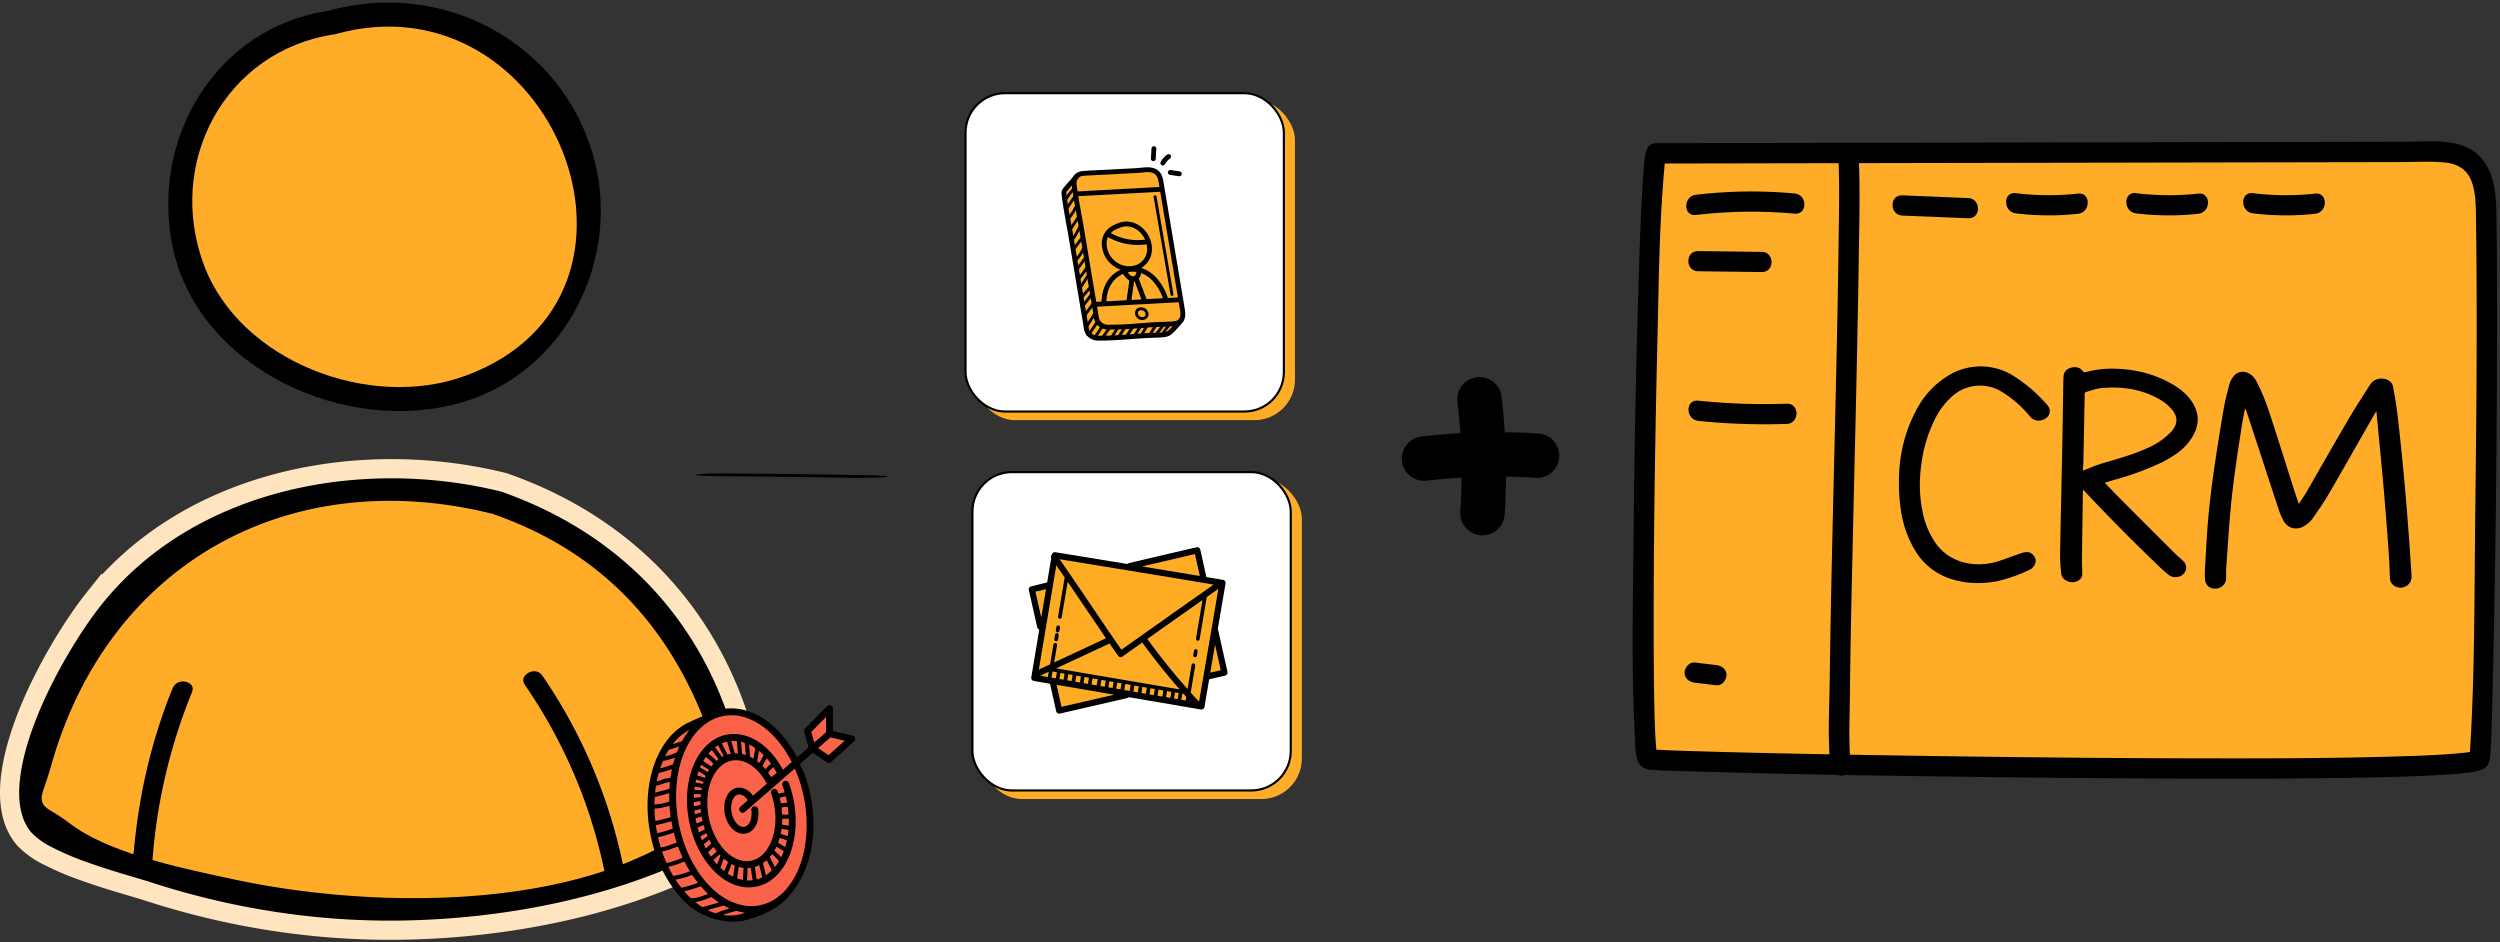
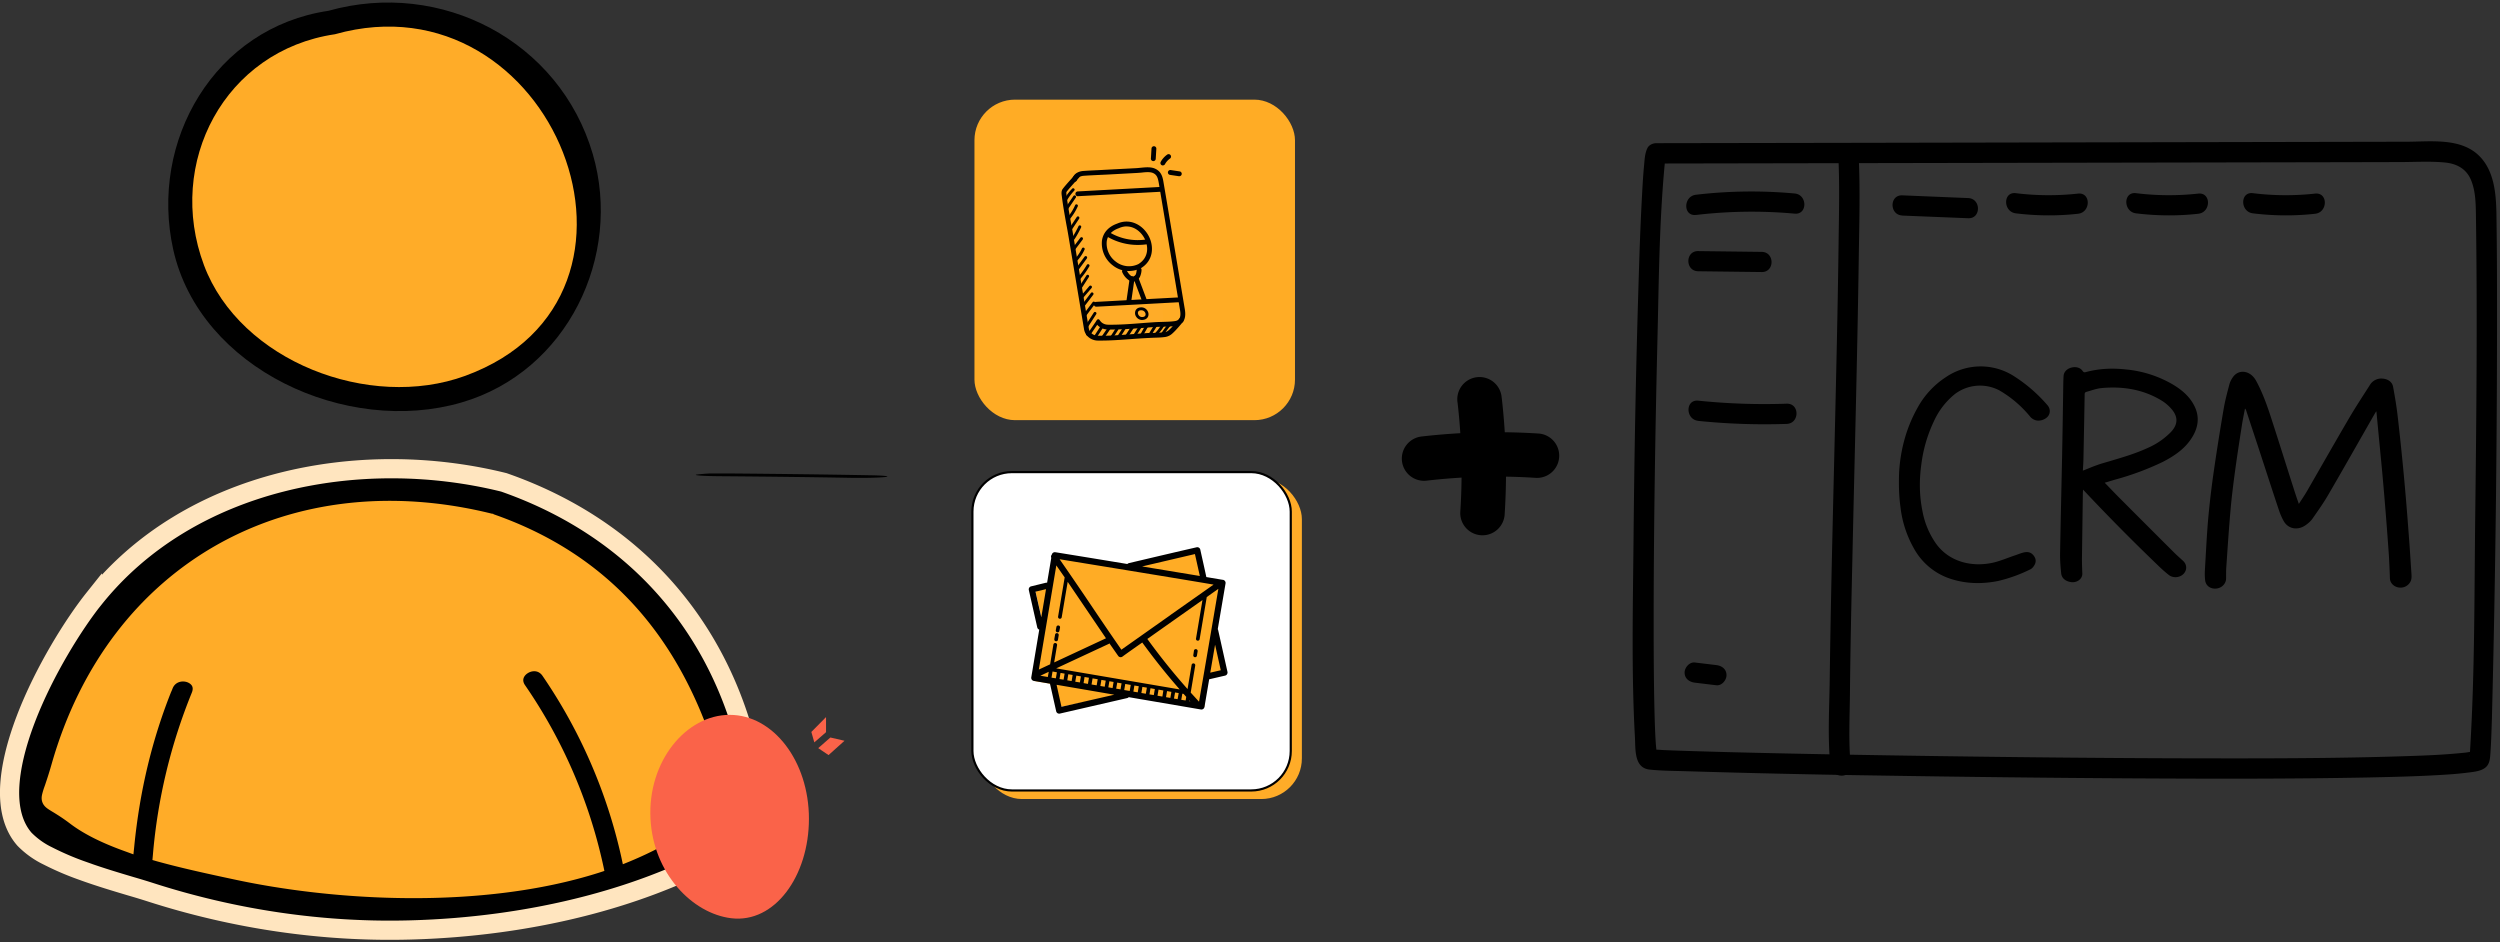
<svg xmlns="http://www.w3.org/2000/svg" width="414" height="156" fill="none">
  <rect width="100%" height="100%" fill="#333333" stroke="none" />
  <path d="M76.43 66.65C93.97 61.53 103.1 42.4 98.16 25.5 92.68 6.79 73.07-3.46 54.38 1.79c-18.84 2.79-29.7 21.55-25.69 39.55 4.42 19.78 28.74 30.86 47.74 25.31Z" fill="#000" />
  <path d="M55.47 5.67C91.5-4.46 112.94 49.12 77.04 62.24c-15.86 5.8-37.3-2.43-43.26-18.32-6.36-16.98 3.43-35.55 21.69-38.25Z" fill="#FFAC28" />
  <path d="M15.54 99.18C31.38 79.31 59.76 74 83.44 79.88c25.2 8.8 40.32 29.41 42.32 56.62.05.56-.37 1.31-1.08 1.77l.83 1.3-.83-1.3c-16.45 10.6-37.4 15.22-56.74 15.73-14.58.4-29.27-1.8-43.19-6.3-.88-.28-1.93-.6-3.1-.94-2.35-.7-5.15-1.53-7.96-2.55a46.98 46.98 0 0 1-5.77-2.47 13.77 13.77 0 0 1-3.86-2.76C2.23 136.9 1.47 134 1.6 130.5c.14-3.5 1.16-7.46 2.69-11.46 3.06-8 8.03-15.83 11.25-19.87Z" fill="#000" stroke="#FFE5BF" stroke-width="3.18" />
  <path d="m103.4 141.78.13.61.59-.24c3.6-1.5 7-3.27 10.01-5.44l.14-.1.21-.16a39.28 39.28 0 0 0 3.95-3.09c.94-.9 1.44-1.77 1.5-2.88.04-1.05-.34-2.26-.95-3.84l-.9-2.21-.23-.59c-.44-1.07-.93-2.3-1.48-3.72l-.5.19.5-.19c-6.53-17.04-17.96-28.62-34.92-34.5l-.02-.02h-.02c-16.5-4.11-32.23-2.18-45.03 4.98-12.8 7.17-22.63 19.53-27.35 36.2l.5.14-.5-.14c-.43 1.51-.8 2.59-1.07 3.4l-.19.53c-.13.41-.24.77-.3 1.07-.06.3-.06.61.05.9.11.3.32.53.55.71.23.18.53.36.87.57l.12.07c.68.42 1.64 1 2.95 2 2.42 1.82 5.6 3.28 9 4.49l.63.23.07-.68c.9-9.06 2.93-17.8 6.37-26.26l-.49-.2.5.2c.52-1.3 1.83-1.69 2.93-1.39.54.16.98.47 1.22.87.22.38.3.9.03 1.58a90.97 90.97 0 0 0-6.42 26.72l-.04.44.42.12c3.85 1.06 7.71 1.9 10.94 2.6l1.45.31c16.78 3.66 41.16 5.07 60.39-1.04l.46-.15-.1-.47a83.73 83.73 0 0 0-12.85-29.62c-.42-.6-.46-1.15-.33-1.6.14-.47.5-.9.99-1.19.98-.58 2.3-.53 3.09.62a86.77 86.77 0 0 1 13.13 30.17Z" fill="#FFAC28" stroke="#FFAC28" stroke-width="1.06" />
  <g clip-path="url(#a)">
    <path d="M120.44 78.4c7.94.07 15.82.16 23.42.3 2.38.03 3.66.16 2.85.28-.81.12-3.4.19-5.78.15-7.09-.13-14.43-.21-21.82-.27-2.49-.02-4.2-.13-3.84-.26a31.3 31.3 0 0 1 5.17-.2Z" fill="#000" />
  </g>
  <rect x="162.51" y="79.24" width="53.08" height="53.08" rx="6.72" fill="#FFAC28" />
  <rect x="161.03" y="78.18" width="52.72" height="52.72" rx="6.54" fill="#fff" stroke="#000" stroke-width=".36" />
  <g clip-path="url(#b)">
    <path d="m171.49 97.98 2.64-1.52.77-4.26 11.92 1.73 11.15-2.7 1.35 4.94 3.08.52-1.43 8.16 1.77 6.35-3.25 1.25-.03 4.61-13.73-2.05-9.94 2.04-1.9-3.83-2.7-.46 1.78-8.36-1.48-6.42Z" fill="#FFAC25" />
    <path d="m203.27 111.26-1.54-6.9a.49.49 0 0 0-.07-.17l1.29-7.57a.52.52 0 0 0-.42-.6l-.16-.02-2.6-.44c-.4-1.87-.77-3.47-1-4.54a.51.51 0 0 0-.61-.39c-2.53.58-6.3 1.46-11.24 2.63a.5.5 0 0 0-.23.14c-6.34-1.05-11.82-1.94-11.93-1.95a.51.51 0 0 0-.58.4.5.5 0 0 0-.09.53l-.69 4.12a.5.5 0 0 0-.19 0l-2.46.6a.52.52 0 0 0-.38.6l1.4 6.2c.04.18.17.31.33.37l-1.32 7.9a.52.52 0 0 0 .41.59l2.7.46v.05l1.01 4.5a.51.51 0 0 0 .61.4l11.16-2.57a.5.5 0 0 0 .25-.15l11.95 2.04a.51.51 0 0 0 .59-.42l.78-4.58 2.64-.61a.5.5 0 0 0 .32-.23c.07-.12.1-.26.07-.39Zm-9.4-9.44-8.17 5.77a616.97 616.97 0 0 1-5.2-7.63 645.81 645.81 0 0 0-5.03-7.35c3.65.6 17.89 2.91 25.5 4.2a2976.5 2976.5 0 0 1-7.1 5Zm-18.95-8.2 1.39 2-1.09 6.48a.31.31 0 0 0 .3.37.3.3 0 0 0 .3-.26l.99-5.86 2.84 4.19 3.5 5.16-8.58 4 .48-2.86a.3.3 0 0 0-.25-.35.3.3 0 0 0-.36.25l-.54 3.27-1.87.87 2.9-17.27Zm-1.25 17.63-.15.86-1.24-.21 1.39-.65Zm.63-.05.72.13-.17 1-.72-.11.17-1.02Zm1.32.23.68.12-.17 1-.68-.1.17-1.02Zm1.29.22.72.12-.17 1.01-.72-.12.17-1.01Zm1.33.23.76.13-.17 1-.77-.12.18-1.01Zm1.36.23.73.12-.17 1.02-.72-.13.16-1Zm1.33.23.85.14-.17 1.01-.85-.14.17-1.01Zm1.46.25.72.12-.17 1.01-.72-.12.17-1.01Zm1.32.22.7.12-.17 1.01-.7-.12.17-1Zm1.13 1.23.17-1 .72.12-.17 1-.72-.12Zm1.33.23.17-1.01.91.16-.17 1-.91-.15Zm1.69-.75.72.12-.17 1.01-.72-.12.16-1.01Zm1.32.23.74.12-.17 1.01-.74-.12.17-1.01Zm1.34.22.72.13-.17 1-.72-.11.17-1.02Zm1.33.23.8.14-.16 1.01-.81-.14.17-1Zm1.41.24.72.13-.17 1-.72-.12.17-1Zm1.33.23.6.1-.18 1.01-.6-.1.18-1.01Zm1.2.2.22.04.43.49-.1.6-.72-.11.17-1.02Zm1.18 1.11.15.16-.18-.03.03-.13Zm-22.07-5.3 8.72-4.06.1-.08 1.44 2.06a.5.5 0 0 0 .72.13c.72-.53 1.9-1.36 3.28-2.33a109.2 109.2 0 0 0 6.2 7.77l-20.46-3.49Zm22.98-18.93.81 3.63-9.56-1.58 8.75-2.05Zm-26.4 6.23 1.74-.42-.78 4.66-.96-4.24Zm4.3 19.07-.81-3.65 9.56 1.64-8.74 2Zm22.78-.85-1.38-1.51.75-4.48a.3.3 0 0 0-.25-.35.3.3 0 0 0-.35.25l-.67 4a107.97 107.97 0 0 1-6.66-8.3 5396.64 5396.64 0 0 1 9.13-6.44l-1.07 6.37a.3.3 0 0 0 .3.36.3.3 0 0 0 .3-.26l1.18-6.97 1.92-1.36a5143.25 5143.25 0 0 1-3.2 18.69Zm1.86-4.81.77-4.48.03-.14.94 4.22-1.74.4Zm-25.58-7.03.1-.53a.3.3 0 0 1 .35-.25.3.3 0 0 1 .25.36l-.1.52a.3.3 0 0 1-.34.25.3.3 0 0 1-.26-.35Zm-.25 1.48.13-.73a.3.3 0 0 1 .35-.26.3.3 0 0 1 .25.36l-.12.73a.3.3 0 0 1-.35.25.3.3 0 0 1-.25-.35Zm23.74 2.01-.12.73a.3.3 0 1 1-.6-.1l.11-.73a.3.3 0 0 1 .36-.25c.16.03.28.19.25.35Z" fill="#000" />
  </g>
  <rect x="161.37" y="16.5" width="53.08" height="53.08" rx="6.72" fill="#FFAC25" />
-   <rect x="159.89" y="15.43" width="52.72" height="52.72" rx="6.54" fill="#fff" stroke="#000" stroke-width=".36" />
  <g clip-path="url(#c)">
-     <path d="m192.64 55.58-11.81.53-1.56-3.74-2.99-20.02 1.81-3.03 1.04-.65 11.46-.51L192 29.3l3.02 17.54.96 5.53-.86 1.29-.99 1.2-1.49.72Z" fill="#FFAC28" />
-     <path d="M194.08 49.01a.24.24 0 0 1-.24-.2l-2.8-16.18a.24.24 0 0 1 .2-.28c.13-.02.26.06.28.2l2.8 16.18a.24.24 0 0 1-.24.28ZM182.81 50.38h-.01a.4.4 0 0 1-.39-.41c.09-2.67 1.3-4.1 2.31-4.81a5.04 5.04 0 0 1 4.25-.8 5.98 5.98 0 0 1 2.87 2.05 9.4 9.4 0 0 1 1.55 2.92.4.4 0 0 1-.25.5.4.4 0 0 1-.5-.25c-.33-1-.82-1.92-1.42-2.67a5.18 5.18 0 0 0-2.48-1.78 4.22 4.22 0 0 0-3.55.68c-.86.62-1.9 1.84-1.98 4.18a.4.4 0 0 1-.4.39Z" fill="#000" />
+     <path d="m192.64 55.58-11.81.53-1.56-3.74-2.99-20.02 1.81-3.03 1.04-.65 11.46-.51L192 29.3Z" fill="#FFAC28" />
    <path d="M186.93 44.88c-.94 0-1.85-.3-2.64-.92a4.56 4.56 0 0 1-1.8-4.15c.2-1.3 1.1-2.28 2.51-2.78 2.24-.98 4.33.31 5.25 2.1.85 1.65.8 4.02-1.34 5.3a4.71 4.71 0 0 1-1.98.45Zm-.36-7.39a3.1 3.1 0 0 0-1.29.3c-1.15.4-1.84 1.14-2 2.14a3.74 3.74 0 0 0 1.5 3.4 3.53 3.53 0 0 0 3.74.4c1.68-1.03 1.72-2.86 1.02-4.23-.56-1.08-1.65-2-2.97-2Z" fill="#000" />
    <path d="M187.63 46.62c-.31 0-.62-.13-.93-.4-.37-.3-.66-.7-.85-1.13a.4.4 0 0 1 .2-.53c.2-.09.45 0 .53.2.15.33.36.62.63.85.17.14.3.2.42.2.16 0 .33-.13.43-.32.12-.24.15-.54.18-.84a.4.4 0 1 1 .8.08 3.1 3.1 0 0 1-.27 1.12c-.24.47-.68.77-1.14.77Z" fill="#000" />
    <path d="M186.93 50.35h-.06a.4.4 0 0 1-.34-.45l.54-3.78a.4.4 0 1 1 .79.12l-.54 3.77a.4.4 0 0 1-.4.34Z" fill="#000" />
    <path d="M189.5 50.12a.4.4 0 0 1-.37-.26l-1.4-3.7a.4.4 0 1 1 .75-.28l1.4 3.7a.4.4 0 0 1-.38.54ZM188.4 40.56c-1.7 0-3.4-.44-4.9-1.29a.4.4 0 0 1-.15-.55.4.4 0 0 1 .55-.15 9.13 9.13 0 0 0 6 1.07.4.4 0 0 1 .13.8c-.54.08-1.08.12-1.63.12Z" fill="#000" />
    <path d="M195.58 53.46a.4.4 0 0 1-.32-.64c.22-.3.27-.77.16-1.44l-3.5-20.93c-.15-.88-.27-1.44-.9-1.76-.52-.27-1.33-.18-2.04-.1l-.66.05-4.98.27-1.3.06c-.83.04-1.7.08-2.56.14-.61.05-1 .29-1.14.72a.4.4 0 1 1-.76-.26c.25-.74.9-1.19 1.84-1.26.87-.06 1.74-.1 2.6-.14l1.28-.07 4.98-.26.62-.06c.82-.08 1.76-.18 2.48.2 1.03.52 1.18 1.49 1.32 2.34l.58 3.42 2.93 17.5c.15.91.05 1.58-.31 2.06a.4.4 0 0 1-.32.16ZM195.27 29.18h-.06l-1.46-.22a.4.4 0 0 1 .12-.8l1.45.22a.4.4 0 0 1-.05.8ZM192.57 27.4a.4.4 0 0 1-.35-.6c.25-.47.63-.89 1.07-1.2a.4.4 0 0 1 .56.1.4.4 0 0 1-.1.56c-.34.24-.63.56-.83.93a.4.4 0 0 1-.35.2ZM190.99 26.68h-.03a.4.4 0 0 1-.37-.42l.1-1.67a.4.4 0 1 1 .8.05l-.1 1.67a.4.4 0 0 1-.4.37Z" fill="#000" />
-     <path d="M181.9 53.81a.4.4 0 0 1-.32-.16c-.2-.27-.34-.59-.4-.94l-2.56-15.3-.4-2.23c-.27-1.48-.55-3-.73-4.51-.05-.4-.02-.78.1-1.1a.4.4 0 0 1 .76.26c-.08.2-.1.46-.06.74.18 1.49.45 3 .72 4.46l.4 2.24 2.56 15.3c.04.23.12.43.25.6a.4.4 0 0 1-.32.64Z" fill="#000" />
    <path d="M180.24 55.64a.4.4 0 0 1-.32-.16c-.2-.28-.34-.6-.4-.94l-2.56-15.31c-.12-.74-.26-1.48-.4-2.22-.26-1.48-.54-3-.72-4.51l-.01-.05c-.05-.39-.1-.82.15-1.16.55-.74 2.04-2.33 2.1-2.4a.4.4 0 1 1 .59.55c-.02.02-1.52 1.63-2.05 2.33-.06.08-.02.38 0 .58l.01.05c.18 1.49.46 3 .72 4.47.14.74.28 1.48.4 2.23l2.56 15.3c.04.23.12.42.25.6a.4.4 0 0 1-.32.64Z" fill="#000" />
    <path d="M182.34 56.4h-.52a2.42 2.42 0 0 1-1.9-.92.4.4 0 0 1 .08-.56.4.4 0 0 1 .56.08c.28.36.75.59 1.27.6 1.8.03 3.66-.11 5.45-.25l2.73-.2.97-.02a16.6 16.6 0 0 0 1.88-.12c.36-.05.56-.22.79-.42l.56-.56c-.52.05-1.04.06-1.56.07l-.94.03c-.9.05-1.82.12-2.7.2-1.82.13-3.7.27-5.53.24a2.42 2.42 0 0 1-1.9-.92.4.4 0 0 1 .08-.56.4.4 0 0 1 .56.08c.28.37.75.6 1.27.6 1.8.03 3.65-.11 5.45-.25.9-.07 1.82-.14 2.73-.19l.97-.03c.62-.02 1.27-.03 1.88-.12.32-.04.55-.15.7-.32l.04-.06a.4.4 0 0 1 .64.5l-.06.07c-.22.27-1.09 1.32-1.66 1.82a2.2 2.2 0 0 1-1.2.61c-.66.1-1.33.11-1.98.13a116.78 116.78 0 0 0-3.66.22c-1.64.12-3.34.25-5 .25ZM181.55 50.79a.4.4 0 0 1-.02-.8l13.82-.75a.4.4 0 0 1 .04.8l-13.82.75h-.02ZM178.5 32.5a.4.4 0 0 1-.02-.8l13.8-.75c.22 0 .42.16.43.38a.4.4 0 0 1-.38.42l-13.82.74h-.02Z" fill="#000" />
    <path d="M189.14 52.99c-.4 0-.76-.2-.98-.53a1.06 1.06 0 0 1-.1-1.06c.08-.17.31-.47.87-.5.73-.04 1.23.53 1.26 1.1.03.45-.26.93-.96.98h-.09Zm-.18-1.61c-.17 0-.39.06-.48.24-.08.16-.05.38.08.57.06.1.26.34.63.31.35-.02.54-.2.52-.48a.71.71 0 0 0-.75-.64ZM192.44 55.69a.24.24 0 0 1-.2-.37c.32-.53.69-1.04 1.09-1.52a.24.24 0 1 1 .36.31c-.38.46-.73.95-1.05 1.47a.24.24 0 0 1-.2.11ZM191.46 55.55a.24.24 0 0 1-.17-.4c.4-.41.74-.87 1.03-1.36a.24.24 0 1 1 .42.25c-.31.52-.69 1-1.1 1.44a.24.24 0 0 1-.18.07ZM190.38 55.73a.24.24 0 0 1-.2-.37l1.02-1.63a.24.24 0 1 1 .4.26l-1.02 1.63a.24.24 0 0 1-.2.1ZM189.08 55.67a.24.24 0 0 1-.2-.36l.77-1.39a.24.24 0 0 1 .33-.1c.12.07.16.22.1.34l-.79 1.38a.24.24 0 0 1-.2.13ZM187.88 55.84a.24.24 0 0 1-.2-.37l.92-1.47a.24.24 0 0 1 .33-.08c.11.07.15.22.08.34l-.93 1.47a.24.24 0 0 1-.2.1ZM186.6 55.87a.24.24 0 0 1-.2-.37l.9-1.39a.24.24 0 0 1 .33-.07c.12.07.15.22.08.33l-.9 1.4a.24.24 0 0 1-.2.1ZM185.2 56.12a.24.24 0 0 1-.13-.04.24.24 0 0 1-.08-.33l1.03-1.6a.24.24 0 1 1 .4.27l-1.02 1.6a.24.24 0 0 1-.2.1ZM184.08 56.12a.24.24 0 0 1-.2-.37l.9-1.4a.24.24 0 0 1 .4.26l-.9 1.4a.24.24 0 0 1-.2.11ZM182.6 56.16a.24.24 0 0 1-.2-.38l1.1-1.6a.24.24 0 0 1 .33-.05c.11.07.14.22.06.33l-1.09 1.6a.24.24 0 0 1-.2.1ZM181.34 56.11a.24.24 0 0 1-.2-.37l1.28-1.98a.24.24 0 0 1 .4.26L181.54 56a.24.24 0 0 1-.2.11ZM180.37 55.55a.24.24 0 0 1-.2-.38l1.5-2.2a.24.24 0 1 1 .4.27l-1.5 2.2a.24.24 0 0 1-.2.11ZM179.98 54.24a.24.24 0 0 1-.2-.37l1.34-2.08a.24.24 0 1 1 .4.26l-1.34 2.08a.24.24 0 0 1-.2.11ZM179.68 52.37a.24.24 0 0 1-.2-.39l1.46-1.94c.08-.1.23-.12.34-.04.1.08.13.23.05.33l-1.45 1.94a.24.24 0 0 1-.2.1ZM179.51 50.67a.24.24 0 0 1-.2-.39l1.34-1.76a.24.24 0 0 1 .39.29l-1.34 1.76a.24.24 0 0 1-.19.1ZM179.25 49.33a.24.24 0 0 1-.18-.4l1.33-1.56c.1-.1.24-.1.34-.02.1.08.11.24.03.34l-1.34 1.56a.24.24 0 0 1-.19.08ZM178.93 47.83a.24.24 0 0 1-.2-.37l1.2-1.87a.24.24 0 0 1 .4.26l-1.2 1.87a.24.24 0 0 1-.2.11ZM178.79 46.2a.24.24 0 0 1-.18-.4c.5-.6.97-1.25 1.37-1.93a.24.24 0 0 1 .33-.09c.11.07.15.22.08.33a14 14 0 0 1-1.42 2.01.24.24 0 0 1-.18.09ZM178.46 44.72a.24.24 0 0 1-.2-.38l1.34-1.83c.08-.11.23-.13.33-.06.11.08.13.23.06.34l-1.34 1.83a.24.24 0 0 1-.19.1ZM178.3 43.15a.24.24 0 0 1-.18-.4c.43-.49.78-1.03 1.05-1.61.05-.12.2-.17.32-.12.12.06.17.2.11.32a7 7 0 0 1-1.12 1.73.24.24 0 0 1-.18.08ZM177.79 41.5a.24.24 0 0 1-.2-.39l1.32-1.74a.24.24 0 1 1 .38.3l-1.31 1.74a.24.24 0 0 1-.2.1ZM177.74 39.73a.24.24 0 0 1-.2-.37c.4-.61.75-1.25 1.06-1.9.05-.12.2-.17.31-.12.13.06.18.2.12.32-.32.67-.68 1.33-1.09 1.96a.24.24 0 0 1-.2.1ZM177.36 38.05a.24.24 0 0 1-.2-.37l1.15-1.74a.24.24 0 0 1 .33-.07c.11.08.14.23.07.34l-1.15 1.73a.24.24 0 0 1-.2.1v.01ZM176.87 36.5a.24.24 0 0 1-.18-.4c.55-.63 1-1.33 1.34-2.09a.24.24 0 1 1 .43.2c-.36.8-.83 1.54-1.4 2.2a.24.24 0 0 1-.19.09ZM176.59 34.86c-.04 0-.07 0-.1-.02a.24.24 0 0 1-.14-.27l.01-.07a.24.24 0 0 1 .13-.18l1.27-1.86c.07-.11.22-.14.33-.06.11.07.14.22.06.33l-1.37 2.02a.24.24 0 0 1-.2.11ZM176.52 33.23a.24.24 0 0 1-.2-.36c.33-.58.73-1.11 1.2-1.59a.24.24 0 1 1 .34.33c-.43.46-.81.96-1.13 1.5a.24.24 0 0 1-.2.12Z" fill="#000" />
  </g>
  <g clip-path="url(#d)">
-     <path d="M411.71 35.4c-.05-3.31-.37-7.16-3.14-9.03-1.74-1.19-4-1.22-6.11-1.22l-128.2.25c-1.42 2.86-3.15 99.47-1.33 100.31 1.44.67 136.58 3.13 137.67 0 .61-1.77 1.52-63.48 1.11-90.3Z" fill="#FFAC28" />
    <path d="M413.41 35.4c-.06-3.33-.36-7.15-2.9-9.63-3.08-3-8.08-2.3-12-2.3l-30.22.06-60.14.12-33.88.06c-.56 0-1.23.31-1.47.84-.42.88-.45 1.88-.54 2.83-.15 1.53-.24 3.07-.32 4.6-.29 5.14-.46 10.29-.61 15.44-.44 14.09-.69 28.19-.82 42.29-.1 10.8-.36 21.69.24 32.48.1 1.95-.14 4.97 2.41 5.25 2.07.22 4.17.21 6.25.28a2008 2008 0 0 0 31.23.7c14.3.23 28.61.4 42.92.48 12.87.07 25.74.1 38.6-.15 4.24-.09 8.48-.19 12.7-.46a56.8 56.8 0 0 0 4.17-.39c.76-.1 1.6-.2 2.28-.6 1.05-.61 1.04-1.73 1.12-2.8.12-1.83.17-3.67.23-5.5a2619.87 2619.87 0 0 0 .84-73.23c-.01-3.46-.04-6.91-.09-10.36-.03-2.17-3.43-2.18-3.4 0 .25 16.6.09 33.22-.11 49.82-.16 12.95-.06 25.97-.85 38.9l-.05.77-.02.27c-.02.34.01.1 0 .08-.13-.06.08-.25 0-.05-.11.24.22-.42.13-.3.02-.02.7-.67.4-.46.51-.36 0-.03-.4.06l-.59.1c-.62.1.3-.02-.34.04-3.27.35-6.55.48-9.83.58-11.6.38-23.2.38-34.8.36-14.17-.03-28.34-.17-42.51-.37-11.76-.17-23.52-.37-35.28-.67-3.36-.1-6.72-.18-10.08-.32l-2.36-.14c-.39 0 .05-.02.18.03-.47-.19.91.69.6.39.33.31.44.86.23.05-.08-.32.04.4-.02-.2l-.07-.77c-.06-.68-.1-1.36-.13-2.04-.09-1.9-.13-3.8-.17-5.7-.1-5.6-.1-11.2-.09-16.8.05-13.98.27-27.94.6-41.9.25-9.84.29-19.77 1.19-29.58l.07-.75.05-.36c.03-.26-.1.49-.02.14.05-.3.33-1.06 0-.34l-1.48.83 57.6-.11 57.33-.11 8.19-.02c2.44 0 4.93-.16 7.37.06 2.05.17 3.7 1.03 4.48 2.99.7 1.73.75 3.67.78 5.52.04 2.16 3.44 2.17 3.4 0Z" fill="#000" />
    <path d="M304.42 25.7c.24 4.85.11 9.72.05 14.58-.1 7.82-.26 15.65-.44 23.47-.36 16.3-.82 32.59-1.03 48.88-.06 4.7-.37 9.54.12 14.22.22 2.12 3.6 2.14 3.37 0-.4-3.94-.18-8.01-.14-11.97.07-7.38.23-14.76.4-22.14.36-16.66.82-33.32 1.06-49.98.08-5.68.26-11.4-.02-17.06-.1-2.14-3.48-2.16-3.37 0ZM280.85 35.6a78.55 78.55 0 0 1 16.34-.22c2.16.2 2.14-3.15 0-3.34-5.45-.5-10.9-.43-16.34.21-2.13.25-2.15 3.6 0 3.34ZM281.22 44.92l10.52.13c2.17.03 2.17-3.31 0-3.34l-10.52-.13c-2.17-.03-2.17 3.31 0 3.34ZM281.23 69.7c4.87.5 9.75.66 14.64.5 2.17-.08 2.18-3.42 0-3.35-4.89.17-9.77 0-14.64-.5-2.16-.22-2.14 3.12 0 3.34ZM280.67 113.05l3.56.43c.9.1 1.68-.85 1.68-1.67 0-1-.77-1.56-1.68-1.67l-3.56-.43c-.91-.1-1.7.85-1.7 1.67 0 1 .79 1.56 1.7 1.67ZM315.03 35.7l10.9.44c2.16.1 2.16-3.25 0-3.34l-10.9-.45c-2.17-.09-2.16 3.25 0 3.34ZM333.82 35.33c3.43.42 6.87.45 10.3.07 2.14-.23 2.16-3.57 0-3.34a44.5 44.5 0 0 1-10.3-.07c-2.15-.27-2.13 3.08 0 3.34ZM353.72 35.33c3.43.42 6.87.45 10.31.07 2.14-.23 2.16-3.57 0-3.34a44.5 44.5 0 0 1-10.3-.07c-2.16-.27-2.14 3.08 0 3.34ZM373.08 35.33c3.43.42 6.87.45 10.3.07 2.14-.23 2.16-3.57 0-3.34a44.5 44.5 0 0 1-10.3-.07c-2.15-.27-2.13 3.08 0 3.34ZM380.69 83.45c.5-.78.97-1.46 1.38-2.17 2.3-4 4.58-8 6.92-12 1.09-1.86 2.28-3.67 3.45-5.5a2.19 2.19 0 0 1 2-1.09c.94.03 1.7.53 1.85 1.34.3 1.6.57 3.22.76 4.84a457.58 457.58 0 0 1 1.8 19.17c.19 2.34.33 4.68.49 7.02.03.47.04.93-.23 1.37-.41.67-1.2 1.01-1.98.84-.8-.16-1.34-.8-1.36-1.5-.04-1.27-.1-2.53-.17-3.79A659.08 659.08 0 0 0 394.57 79c-.23-2.55-.49-5.1-.73-7.64l-.29-3.07c0-.04-.02-.08-.05-.18l-.23.38c-2.58 4.5-5.13 9.02-7.74 13.5-.78 1.35-1.7 2.63-2.59 3.91-.27.39-.66.73-1.06 1.02-1.35.99-2.96.7-3.71-.65-.34-.6-.6-1.24-.81-1.88-1.17-3.5-2.3-7.02-3.45-10.52l-1.94-5.88a.83.83 0 0 0-.2-.34c-.16.85-.34 1.71-.48 2.57-.4 2.56-.8 5.12-1.15 7.69-.29 2.13-.56 4.26-.75 6.4-.29 3.23-.5 6.47-.72 9.7-.04.6-.02 1.21-.03 1.82-.02.86-.76 1.58-1.67 1.64-.95.07-1.7-.49-1.8-1.39-.06-.54-.07-1.1-.04-1.65.17-2.82.3-5.64.54-8.46.24-2.63.55-5.27.93-7.9.5-3.46 1.05-6.92 1.64-10.37.23-1.35.59-2.69.94-4.02.11-.43.33-.86.6-1.24.68-.95 1.83-1.14 2.83-.5.52.34.84.8 1.1 1.3 1.01 1.9 1.72 3.9 2.38 5.93 1.29 3.97 2.53 7.94 3.8 11.91.24.76.5 1.52.8 2.37ZM348.54 79.94c.86.88 1.67 1.74 2.5 2.57a3892 3892 0 0 0 8.95 8.95c.5.5 1.03.96 1.54 1.43.66.62.67 1.55.03 2.18-.62.6-1.69.7-2.4.15a23.7 23.7 0 0 1-1.9-1.69 334.93 334.93 0 0 1-12.07-12.2l-.24-.25-.03.58-.15 10.89c0 .8.03 1.61.06 2.42.05.89-.89 1.59-1.91 1.42-.89-.15-1.5-.64-1.59-1.45-.11-1.1-.2-2.2-.18-3.3.09-5.31.22-10.62.33-15.93.08-4.06.14-8.1.2-12.16.01-.43.02-.85.05-1.28.03-.65.53-1.19 1.26-1.39.77-.2 1.5-.02 1.89.55.17.25.32.25.6.17 2.16-.58 4.37-.66 6.57-.42a18.9 18.9 0 0 1 7.58 2.38c1.56.9 2.9 2.01 3.7 3.55 1.04 1.97.7 3.9-.6 5.74-1.11 1.6-2.75 2.7-4.55 3.63a45.71 45.71 0 0 1-7.9 2.94l-1.74.52Zm-3.62-2c.83-.32 1.55-.64 2.3-.9.66-.25 1.35-.43 2.02-.63 2.15-.64 4.3-1.26 6.33-2.19a12.2 12.2 0 0 0 3.94-2.68c1.25-1.34 1.1-2.56.2-3.68-.45-.54-1-1.05-1.61-1.44-3-1.88-6.44-2.5-10.12-2.15-.83.08-1.64.4-2.46.62-.23.06-.3.2-.3.41a2498 2498 0 0 1-.2 10.6c-.01.7-.06 1.38-.1 2.05ZM314.49 78.28c.2-3.57 1.1-7.28 3.07-10.78a14.12 14.12 0 0 1 4.67-5.04 10.23 10.23 0 0 1 11.12-.27 25.15 25.15 0 0 1 5.7 4.9c.51.57.51 1.35.08 1.87-.47.55-1.38.85-2.1.61-.3-.1-.6-.3-.8-.53a18.76 18.76 0 0 0-5.15-4.4 6.9 6.9 0 0 0-7.33.6 12.29 12.29 0 0 0-3.5 4.53 23.28 23.28 0 0 0-2.08 7.16c-.36 2.59-.33 5.17.19 7.71a13.62 13.62 0 0 0 2.24 5.38c2.18 3.02 5.91 3.94 9.44 3.16 1.26-.29 2.46-.82 3.7-1.23.4-.14.8-.3 1.22-.42.63-.18 1.22-.16 1.67.31.48.5.63 1.08.3 1.69-.15.28-.4.61-.7.75a24.7 24.7 0 0 1-5.34 1.93c-2.65.53-5.26.48-7.79-.33a10.7 10.7 0 0 1-5.93-4.67 18.03 18.03 0 0 1-2.45-7.22c-.25-1.8-.3-3.61-.23-5.7Z" fill="#000" />
  </g>
  <path d="M248.69 65.9c.74 6.42.9 12.96.47 19.43a3.68 3.68 0 0 1-7.34-.48c.4-6.03.25-12.12-.44-18.11a3.68 3.68 0 1 1 7.3-.85Z" fill="#000" />
  <path d="M235.45 72.28c6.43-.74 12.97-.9 19.44-.48a3.68 3.68 0 0 1-.48 7.34c-6.03-.4-12.12-.24-18.11.45a3.68 3.68 0 1 1-.85-7.31Z" fill="#000" />
  <g clip-path="url(#e)">
    <path d="M133.96 135.58c0 9.5-5.67 17.35-12.86 16.48-6.43-.77-12.92-7.41-13.38-16.48-.48-9.48 5.87-17.2 13.12-17.2 7.24 0 13.12 7.7 13.12 17.2Z" fill="#FA6349" />
-     <path d="M141.6 122.22a.57.57 0 0 0-.43-.41l-3.24-.76v-3.7a.57.57 0 0 0-.98-.4l-3.63 3.7a.57.57 0 0 0-.15.56l.73 2.55-1.9 1.66c-2.34-4.44-5.87-7.42-9.55-8a8.15 8.15 0 0 0-4.78.64c-1 .42-3.1 1.3-3.75 1.64-4.23 2.06-6.84 7.68-6.68 14.31.17 6.65 3.07 12.84 7.12 16.18a12.19 12.19 0 0 0 6.6 2.42c1.05.04 1.68.02 2.43-.22 0-.01 3.98-.78 6.67-3.39 2.91-2.83 4.79-7.52 4.65-12.95a24.9 24.9 0 0 0-1.52-7.95 2.62 2.62 0 0 0-.05-.13l-.1-.25a33.52 33.52 0 0 0-.6-1.19l2.16-1.87 2.34 1.58c.22.14.5.13.7-.05l3.78-3.4a.57.57 0 0 0 .18-.57Zm-27.4-1.38c-.45.58-.88 1.21-1.25 1.9l-1.53.49a8.84 8.84 0 0 1 2.79-2.39Zm-3.44 3.32h.04l1.72-.56c-.16.33-.3.67-.44 1.02a.34.34 0 0 0-.13.03c-.58.26-1.18.46-1.8.6.2-.38.4-.75.61-1.1Zm-.97 1.85a9.9 9.9 0 0 0 2-.55c-.12.36-.23.73-.33 1.1-.7.27-1.41.5-2.13.69.14-.43.3-.84.47-1.24Zm-.7 2c.74-.18 1.47-.39 2.19-.64-.1.47-.18.94-.25 1.43a3.03 3.03 0 0 1-.53.08c-.36.05-.71.18-1.05.3-.23.08-.46.16-.7.22.1-.48.22-.94.34-1.4Zm-.46 2.11c.37-.05.72-.18 1.06-.3.31-.11.62-.22.92-.26.06-.02.13-.02.2-.03l.13-.02c-.04.37-.06.74-.08 1.12h-.04c-.76.23-1.55.44-2.33.63.04-.38.08-.76.14-1.14Zm-.2 1.87c.8-.2 1.6-.41 2.4-.65V132.72c-.79.29-1.61.45-2.45.5 0-.42.02-.83.05-1.24Zm-.05 2v-.09c.85-.04 1.68-.2 2.5-.47.03.63.1 1.26.19 1.88h-.02c-.83.26-1.68.47-2.53.65-.07-.65-.12-1.31-.14-1.97Zm.22 2.66c.87-.19 1.73-.4 2.58-.66.07.41.15.82.24 1.22l-.05.01c-.82.32-1.68.57-2.55.75-.08-.44-.16-.88-.22-1.32Zm.37 1.99c.88-.19 1.76-.44 2.6-.76.15.55.3 1.1.49 1.64l-1.04.38c-.52.2-1.06.38-1.6.42-.18-.55-.33-1.11-.45-1.68Zm.66 2.36a7.34 7.34 0 0 0 1.63-.46l1.02-.37c.23.64.48 1.26.76 1.86-.85.4-1.74.69-2.66.88-.27-.62-.53-1.26-.75-1.91Zm1.05 2.54c.91-.2 1.8-.5 2.66-.89.28.56.58 1.11.9 1.63-.89.35-1.81.61-2.76.77-.28-.48-.55-.99-.8-1.5Zm2.15 3.48c-.33-.43-.66-.87-.96-1.34.94-.18 1.86-.44 2.75-.8.3.46.63.9.97 1.33-.9.33-1.83.6-2.76.8Zm1.64 1.7-.08.01c-.37-.35-.73-.72-1.07-1.12a22.94 22.94 0 0 0 2.72-.85c.4.45.8.88 1.22 1.28l-.45.16c-.8.3-1.55.58-2.34.52Zm.67.66a8.47 8.47 0 0 0 1.9-.53l.65-.24c.05-.01.1-.04.13-.08.4.34.8.65 1.23.93l-2.73.76c-.4-.25-.8-.53-1.18-.84Zm3.39 1.87a9.09 9.09 0 0 1-1.35-.55l2.55-.72a.34.34 0 0 0 .1-.05c.33.18.67.35 1 .5-.77.22-1.54.49-2.29.8l-.01.02Zm4.44.04c-1.05.33-2.15.4-3.28.23.75-.28 1.51-.5 2.29-.68.37.1.74.19 1.1.25l.28.03-.4.17Zm9.12-22.86c.9 2.41 1.42 5.05 1.48 7.64.13 5.1-1.46 9.61-4.26 12.07-.64.56-1.32 1-2.03 1.31l-.15.06c-1.21.5-2.52.66-3.86.45-6.02-.96-11.08-8.83-11.3-17.54-.13-5.1 1.46-9.6 4.26-12.06a7.9 7.9 0 0 1 2.21-1.39c1.2-.49 2.5-.64 3.83-.43 3.39.54 6.68 3.4 8.84 7.65l-1.46 1.28c-1.77-3.28-4.34-5.4-7.1-5.84a6.3 6.3 0 0 0-5.28 1.58c-2.29 2.01-3.6 5.64-3.5 9.71.18 6.91 4.3 13.17 9.21 13.95a6.34 6.34 0 0 0 5.28-1.58c2.3-2.01 3.6-5.65 3.5-9.71a18.38 18.38 0 0 0-1.12-5.91.57.57 0 0 0-.73-.34.57.57 0 0 0-.34.73c.14.38.26.76.37 1.15l-1.03.23-.13-.4a.57.57 0 1 0-1.07.39c.43 1.23.66 2.51.7 3.82.06 2.7-.78 5.09-2.25 6.38-.89.79-1.96 1.1-3.08.93-3.16-.5-5.83-4.68-5.94-9.31-.07-2.7.77-5.09 2.24-6.38.89-.79 1.96-1.1 3.08-.93 1.7.27 3.39 1.7 4.53 3.84l-2.3 2a3 3 0 0 0-1.91-1.33c-.64-.1-1.26.08-1.76.52-.72.63-1.11 1.7-1.08 2.93.05 2.09 1.29 3.9 2.82 4.15a2.14 2.14 0 0 0 1.76-.52c.72-.63 1.11-1.7 1.08-2.93 0-.2-.02-.38-.04-.57a.57.57 0 0 0-.64-.5.57.57 0 0 0-.5.65c.03.15.04.3.04.44.03.88-.23 1.65-.69 2.05a.98.98 0 0 1-.83.25c-.97-.15-1.83-1.55-1.86-3.04-.03-.88.23-1.65.69-2.05.25-.22.53-.3.83-.25.44.07.89.41 1.23.95l-1.22 1.06a.57.57 0 0 0-.05.8c.2.25.56.27.8.06l8.22-7.15c.2.34.42.9.51 1.13Zm-5.13-2.86c.26.29.5.6.73.92-.35.25-.66.55-.93.89-.16-.2-.33-.37-.5-.55l.7-1.26Zm-1.2.78-.37-.3.3-1.71c.27.22.53.45.78.7l-.72 1.3Zm2.32.7c.2.3.38.62.55.94l-.93.72a10.4 10.4 0 0 0-.5-.77c.24-.33.54-.64.88-.89Zm-3-3.17-.31 1.74a6.54 6.54 0 0 0-.55-.3l-.18-2.04c.35.17.7.37 1.04.6Zm-1.58 1.15c-.2-.07-.4-.13-.61-.17l-.18-2.03c.2.04.41.1.61.16l.19 2.04Zm-1.3-.27a5.06 5.06 0 0 0-.5 0l-.6-2.05c.3-.02.6-.02.92 0l.17 2.05Zm-2.26 19.5a9.51 9.51 0 0 1-.64-.56l.55-1.52c.24.2.48.38.73.55l-.64 1.52Zm1.23-1.17.51.24-.28 1.84c-.3-.14-.6-.31-.89-.5l.66-1.58Zm-1.92-1.26-.49 1.33c-.21-.24-.42-.48-.62-.75l1.01-.9.2.2a.33.33 0 0 0-.1.12Zm-1.52.03c-.17-.24-.33-.48-.48-.74l.91-.86c.18.25.36.5.55.73l-.98.87Zm-.83-1.35-.37-.73.94-.7.32.58-.89.85Zm.21-2.01-.87.64-.25-.64.98-.53.2.5-.06.03Zm-.6-9.04-.1.35-1.23-.22.1-.52 1.22.4Zm-1.05-1.06.2-.65c.43.2.83.46 1.2.75l-.13.32-1.27-.42Zm.78 2.08-.07.36-1.17-.04.06-.53 1.18.21Zm-.17 1.05-.04.46-1.12.13.03-.63 1.13.04Zm-.07 1.15v.6l-1.06.25-.03-.64v-.07l1.09-.14Zm.04 1.3c.01.19.03.37.06.56l-1.03.3-.07-.62 1.04-.24Zm.15 1.25c.04.25.1.5.15.74-.03 0-.05 0-.08.02l-.9.37c-.07-.28-.13-.56-.18-.85l1.01-.28Zm.32 1.4.22.7-.97.52a16.4 16.4 0 0 1-.24-.82l1-.4Zm-.6-9.52.21-.46 1.28.83-.23.4a7.1 7.1 0 0 0-1.25-.77Zm.54-1.07c.14-.24.28-.47.44-.7.46.34.88.72 1.25 1.15l-.35.43-1.34-.88Zm.86-1.24c.18-.21.37-.41.58-.6l1.1 1.52c-.12.09-.24.18-.36.29a8.4 8.4 0 0 0-1.32-1.2Zm1.1-1.04c.17-.13.34-.24.52-.35l.9 1.8-.26.13-1.16-1.58Zm1.13-.66c.29-.13.58-.21.88-.28l.59 2c-.19.04-.37.08-.55.14l-.92-1.86Zm2.51 22.35.29-1.9c.18.06.37.1.56.14l.23.02-.1 2a6.24 6.24 0 0 1-.98-.26Zm1.66.35.1-2.06c.18 0 .34-.01.51-.04l.31 2.06c-.3.04-.61.06-.92.04Zm1.28-2.23c.26-.08.5-.18.74-.3l.5 2.02c-.3.15-.61.26-.93.34l-.3-2.06Zm4.51-7.01c.03-.32.04-.65.04-.98h1.09v.03c0 .38 0 .76-.02 1.14l-1.1-.2Zm1.07.88c-.03.35-.08.7-.13 1.04l-1.16-.4c.06-.27.11-.55.15-.84l1.14.2Zm-1.05-2.54c-.02-.4-.05-.79-.1-1.18.34-.08.69-.1 1.04-.09.06.42.1.85.13 1.27h-1.07Zm-.2-1.86-.22-.94 1.02-.23c.09.35.16.71.23 1.07-.35 0-.7.03-1.04.1Zm-.2 5.71 1.2.41c-.1.39-.19.76-.3 1.12l-1.17-.72c.1-.26.19-.53.27-.8Zm.67 2.2c-.13.36-.28.7-.44 1.02-.33-.4-.71-.77-1.13-1.1.13-.2.25-.43.36-.67l1.21.75Zm-.8 1.67c-.2.34-.43.67-.67.96l-.85-1.65c.14-.15.26-.31.38-.48.43.34.81.73 1.14 1.17Zm-1.16 1.5a6.46 6.46 0 0 1-.99.82l-.5-2.02c.2-.13.4-.27.58-.43l.05-.05.86 1.69Zm6.53-22.9 2.42-2.47v2.5l-1.93 1.69-.49-1.73Zm2.85 3.82-1.71-1.15 2.01-1.76 2.34.54-2.64 2.37Z" fill="#000" />
    <path d="m137.2 125.04-1.7-1.15 2.01-1.76 2.34.54-2.64 2.37ZM134.36 121.21l2.43-2.46v2.5l-1.94 1.69-.49-1.73Z" fill="#FA6349" />
  </g>
  <defs>
    <clipPath id="a">
      <path fill="#fff" transform="rotate(-180 73.48 39.57)" d="M0 0h31.73v.73H0z" />
    </clipPath>
    <clipPath id="b">
      <path fill="#fff" transform="translate(170.36 90.62)" d="M0 0h32.92v27.56H0z" />
    </clipPath>
    <clipPath id="c">
      <path fill="#fff" transform="translate(175.8 24.22)" d="M0 0h20.48v32.19H0z" />
    </clipPath>
    <clipPath id="d">
      <path fill="#fff" transform="translate(270.37 23.4)" d="M0 0h143.15v105.55H0z" />
    </clipPath>
    <clipPath id="e">
      <path fill="#fff" transform="translate(107.23 116.78)" d="M0 0h34.38v35.84H0z" />
    </clipPath>
  </defs>
</svg>